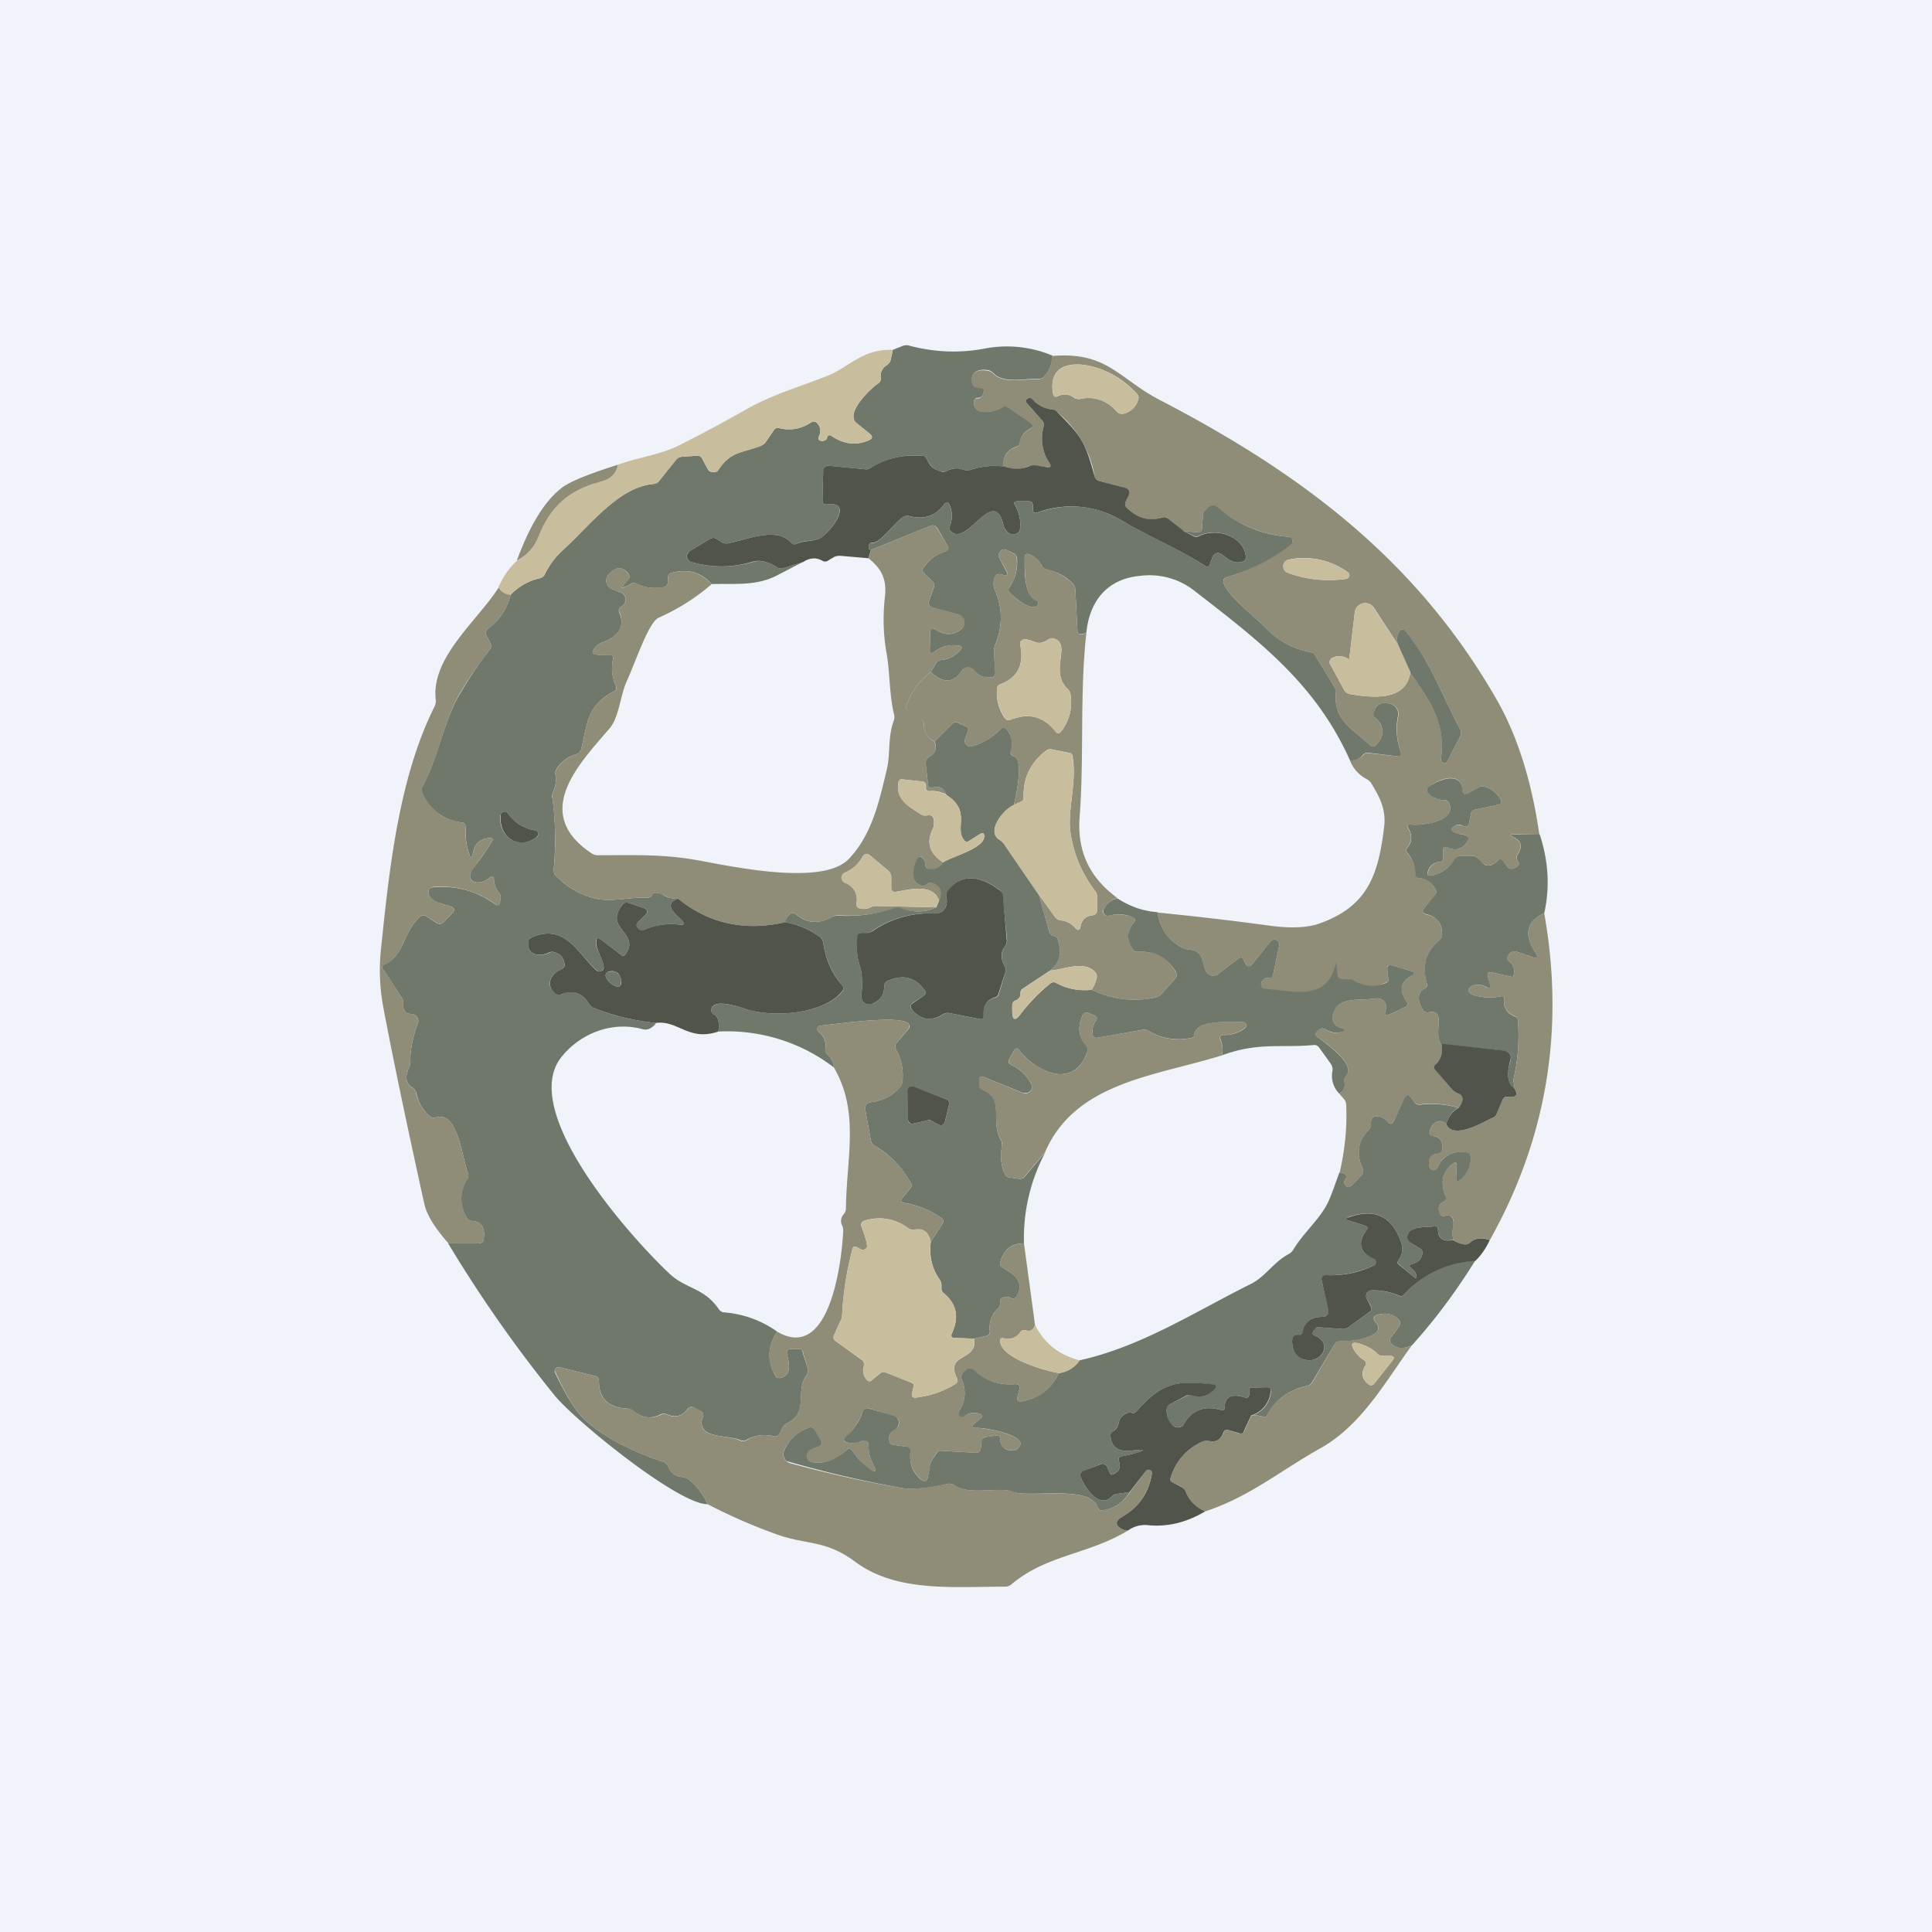
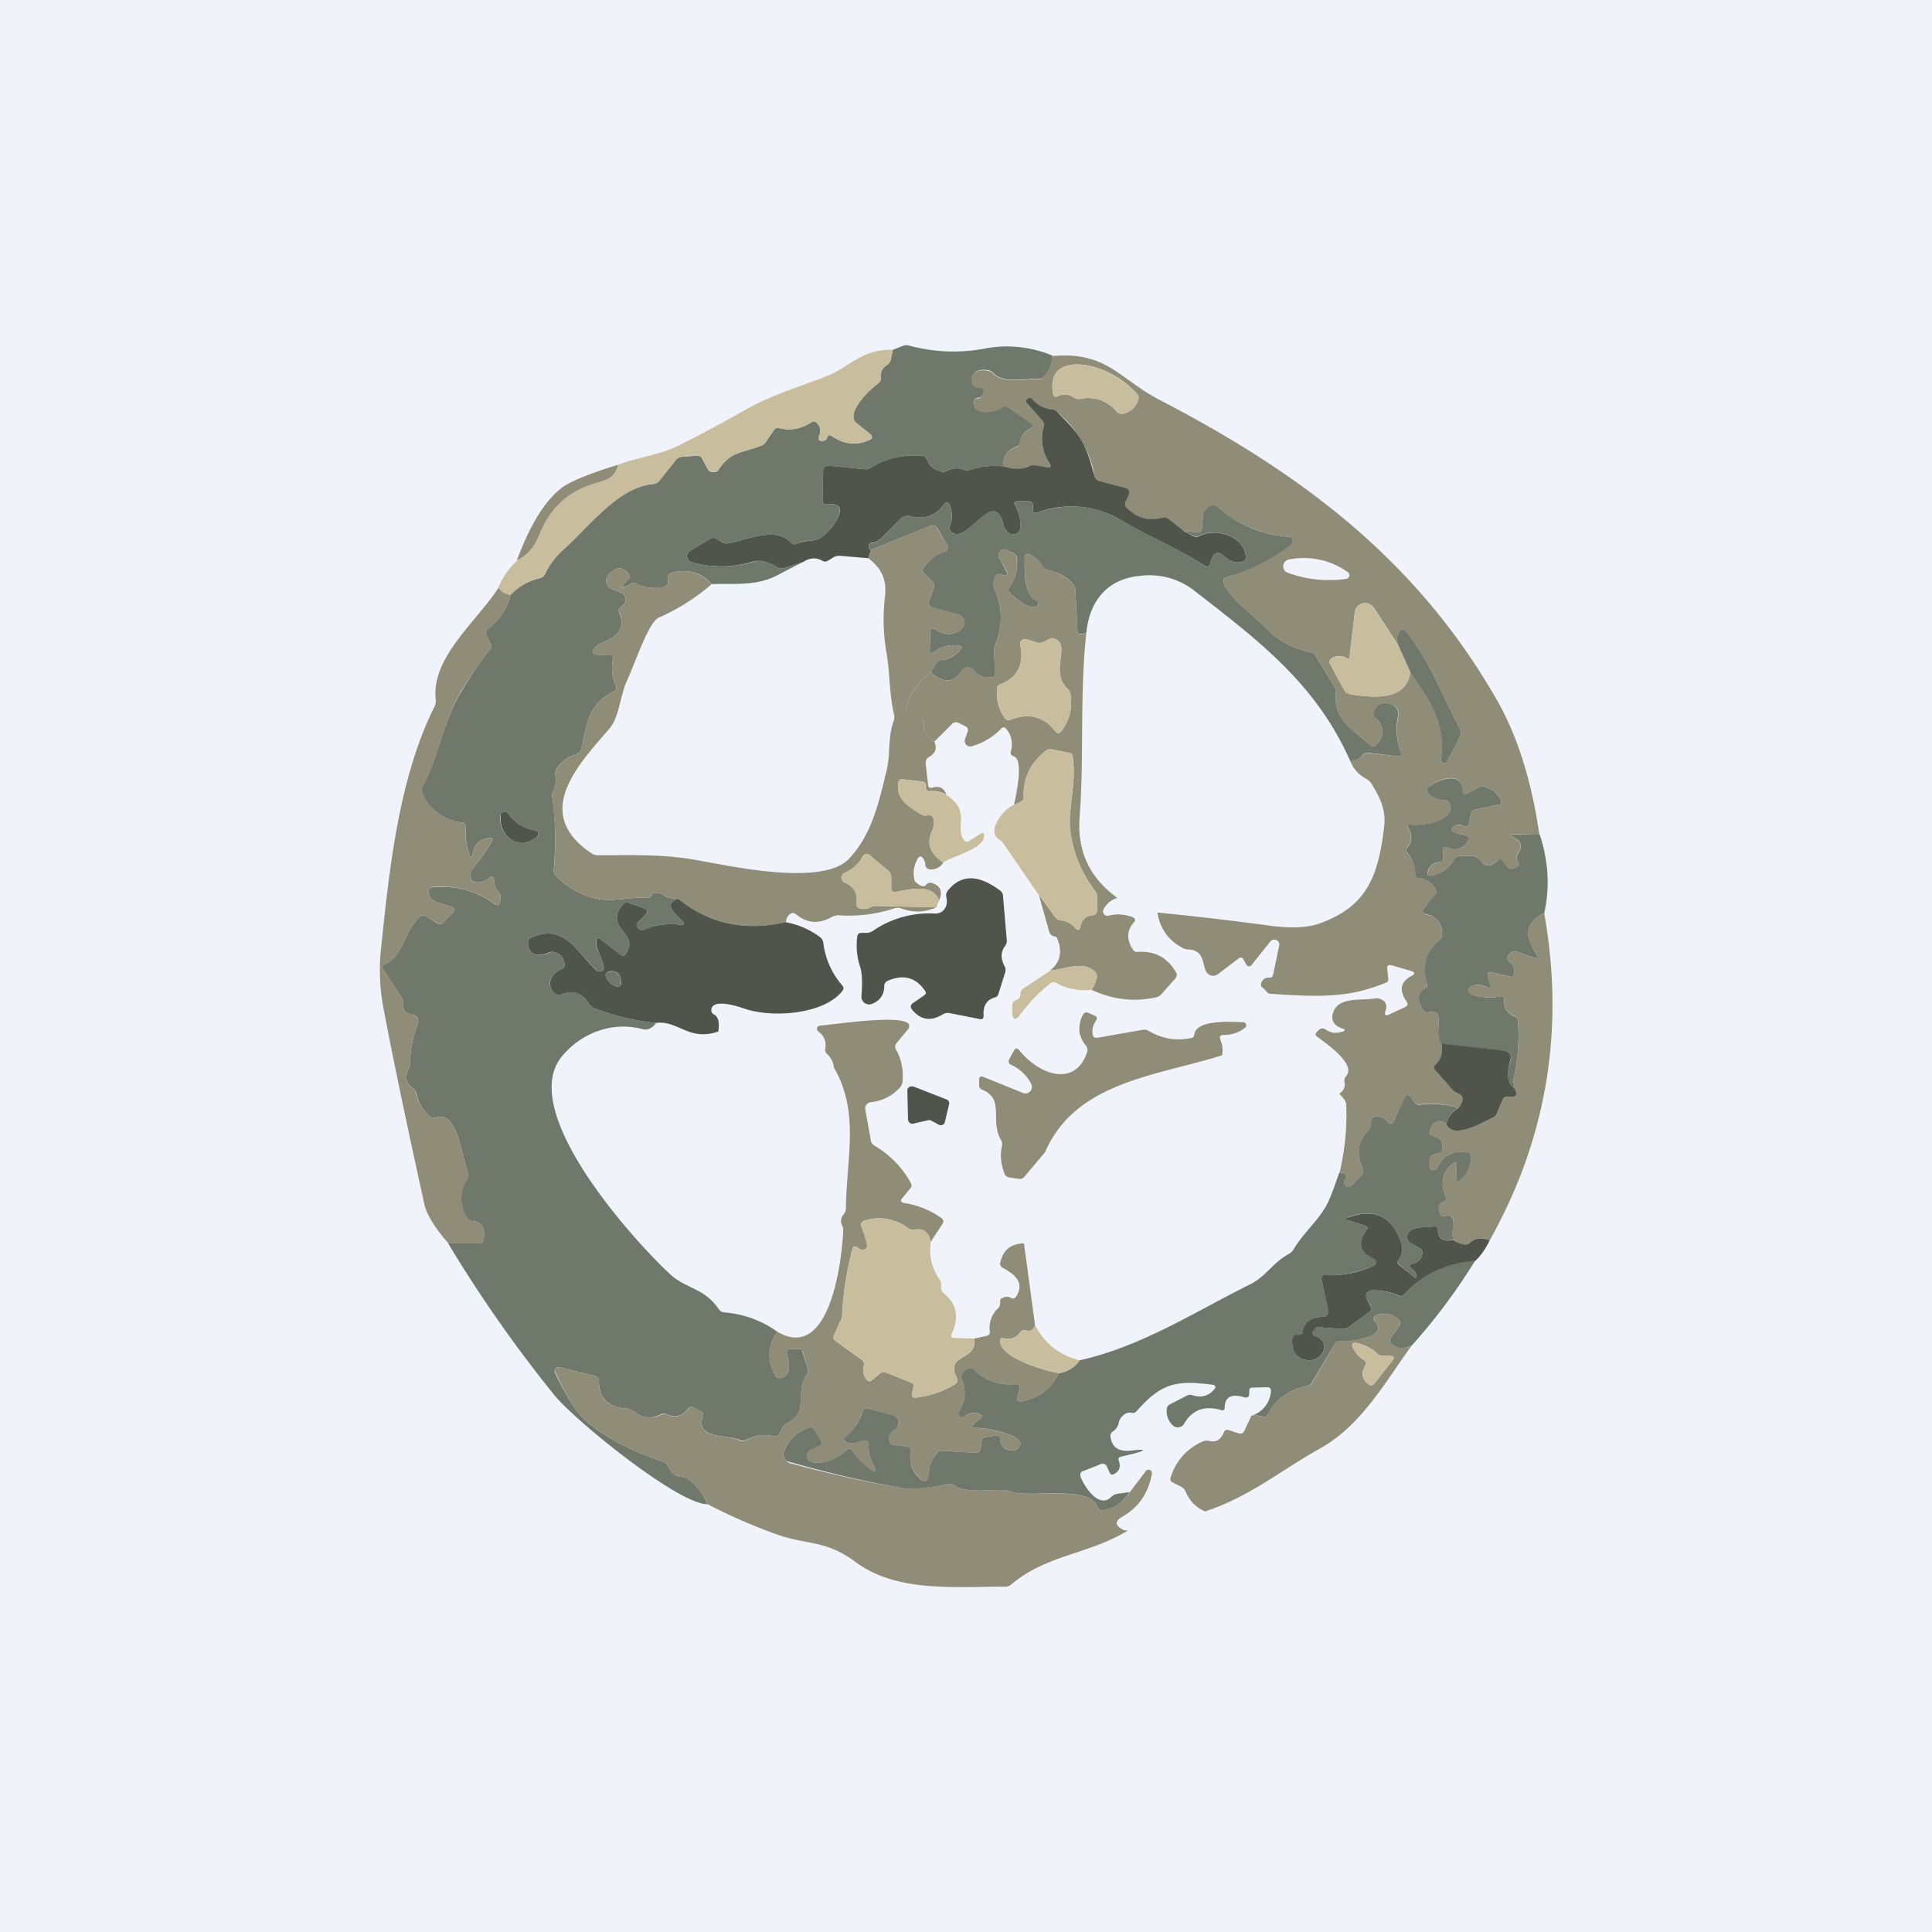
<svg xmlns="http://www.w3.org/2000/svg" width="56" height="56" viewBox="0 0 56 56">
  <path fill="#F0F3FA" d="M0 0h56v56H0z" />
  <path d="M30.5 10.3a.88.88 0 0 1-.24.62.2.2 0 0 1-.16.06c-.32-.02-1 .15-1.29-.15a.32.32 0 0 0-.16-.1c-.27-.05-.56.05-.46.38.02.06.05.1.11.1l.17.04c.05 0 .07.03.05.08-.03.14-.08.2-.16.2s-.12.03-.13.11c-.04.44.62.3.81.17a.15.15 0 0 1 .2 0l.62.43c.1.07.1.13 0 .19a.5.5 0 0 0-.3.4c0 .06-.04.1-.1.12-.27.09-.4.28-.37.57-.34-.04-.66 0-.97.1a.26.26 0 0 1-.18 0 .58.58 0 0 0-.5.03.21.21 0 0 1-.16.02.59.59 0 0 1-.41-.36.14.14 0 0 0-.13-.1 2.45 2.45 0 0 0-1.52.36.25.25 0 0 1-.16.03l-1.04-.1c-.1 0-.15.04-.16.15l-.02.85c0 .1.05.13.14.12.8-.1.05.87-.25 1-.2.08-.4.03-.63.14-.07.03-.12.02-.17-.03-.43-.48-1.29-.08-1.83.02a.23.23 0 0 1-.17-.03l-.16-.1a.17.17 0 0 0-.19 0l-.58.35a.18.18 0 0 0-.09.18.17.17 0 0 0 .13.14c.58.17 1.17.17 1.78 0 .2-.07.44-.01.7.15a.2.2 0 0 0 .18.03l.57-.18-.77.4c-.6.3-1.21.22-1.87.24-.3-.34-.7-.45-1.15-.33-.08.02-.12.07-.12.15v.12c0 .08-.04.13-.12.15-.28.05-.55.02-.79-.1a.15.15 0 0 0-.16 0c-.07.04-.14.08-.21.1-.07.04-.08.02-.03-.04l.15-.17c.06-.06.06-.12 0-.2-.17-.2-.36-.19-.57.06a.26.26 0 0 0 .1.4l.25.1c.07.02.11.07.14.13.04.12 0 .21-.12.29-.06.04-.08.09-.05.16.14.34.05.6-.29.78l-.17.08a.5.5 0 0 0-.24.16c-.12.14-.08.2.1.21h.32c.08 0 .11.05.1.12-.06.27-.03.53.08.78.03.07.01.13-.06.16-.79.42-.76.94-.94 1.66a.2.2 0 0 1-.14.16 1 1 0 0 0-.56.4.29.29 0 0 0-.05.21c.03.17 0 .33-.07.48a.32.32 0 0 0-.02.18c.1.69.1 1.38.04 2.08 0 .07.01.13.06.17.34.35.73.57 1.18.67.43.1.96-.05 1.46-.03.08 0 .13-.03.16-.1.03-.04.07-.05.15-.04.06 0 .12.03.18.07.11.07.25.1.42.1-.47.16-.05.47.1.62.1.1.08.15-.07.13a1.9 1.9 0 0 0-1 .15.13.13 0 0 1-.17-.02l-.04-.05c-.05-.04-.05-.1 0-.14l.22-.22c.1-.09.08-.15-.04-.2l-.44-.15c-.07-.02-.14 0-.18.06-.55.69.52.8.1 1.42-.04.06-.1.07-.15.02l-.56-.43c-.1-.08-.16-.05-.16.08 0 .23.32.65.2.79-.06.06-.12.07-.19 0-.54-.48-.9-1.36-1.87-.94a.16.16 0 0 0-.1.15c-.04.37.33.42.6.3a.23.23 0 0 1 .19-.01c.15.05.24.16.26.32.01.08-.02.13-.08.16-.32.13-.49.47-.18.7.05.05.1.05.17.03.34-.14.6-.05.8.27.03.06.09.1.15.13.58.23 1.18.37 1.8.43-.12.16-.25.22-.4.18-.89-.24-1.8.13-2.34.8-1.3 1.6 2.12 5.36 3.15 6.31.46.42.98.39 1.4 1 .04.06.1.1.17.1.57.05 1.08.24 1.53.56-.28.41-.3.84-.06 1.27.03.06.08.08.14.07.37-.06.25-.47.2-.7-.01-.1.02-.14.12-.14h.23c.05 0 .1.02.1.08l.15.48a.2.2 0 0 1-.03.19c-.35.49.09 1.08-.56 1.4a.3.3 0 0 0-.14.14l-.08.16c-.04.07-.1.1-.18.08a1.04 1.04 0 0 0-.79.11.2.2 0 0 1-.18 0c-.36-.16-1.3-.02-1.08-.67.03-.06.01-.12-.05-.16l-.18-.1c-.08-.05-.14-.04-.2.02-.16.22-.36.27-.6.17a.23.23 0 0 0-.2 0c-.27.14-.53.1-.78-.1a.27.27 0 0 0-.17-.07c-.56-.03-.83-.3-.83-.8 0-.08-.04-.13-.13-.15l-1.01-.25a.11.11 0 0 0-.12.04.11.11 0 0 0-.01.12c.16.34.34.67.54.98.48.75 1.78 1.34 2.59 1.6.07.03.12.07.15.14.08.19.22.29.4.3.07 0 .13.03.19.07.25.2.43.44.55.72-.85.01-3.86-2.44-4.44-3.16a38.65 38.65 0 0 1-3.08-4.4h.9c.07 0 .12-.04.13-.12.05-.33-.06-.51-.34-.53a.18.18 0 0 1-.15-.1 1.03 1.03 0 0 1 0-1.1.2.2 0 0 0 .03-.2c-.17-.44-.29-1.8-.92-1.6a.2.2 0 0 1-.2-.05c-.2-.18-.32-.4-.37-.65a.23.23 0 0 0-.1-.15c-.2-.13-.24-.31-.13-.55a.41.41 0 0 0 .05-.18c0-.4.08-.77.22-1.14a.2.2 0 0 0-.09-.25.2.2 0 0 0-.1-.03c-.16 0-.24-.1-.23-.27a.31.31 0 0 0-.05-.2l-.54-.84c-.04-.05-.03-.1.03-.12.61-.27.52-.9 1.04-1.39.06-.05.11-.05.17-.02l.31.2c.08.05.15.04.21-.02l.26-.27c.07-.08.06-.14-.04-.18-.2-.08-.66-.12-.66-.43 0-.08.04-.13.13-.13.66-.06 1.26.1 1.8.49.08.05.13.03.14-.06l.02-.1a.21.21 0 0 0-.05-.18.58.58 0 0 1-.14-.35c0-.12-.06-.14-.15-.06-.31.24-.74.1-.45-.3.2-.25.37-.5.54-.77.04-.07.02-.1-.06-.1-.28.02-.44.16-.49.43-.03.17-.07.17-.12 0-.08-.23-.1-.48-.09-.74 0-.08-.03-.13-.12-.14a1.41 1.41 0 0 1-1.14-.85.2.2 0 0 1 .01-.2c.48-.9.6-1.9 1.1-2.71.26-.44.54-.86.85-1.26.04-.05.04-.1.02-.16l-.12-.24c-.04-.08-.02-.14.04-.19.34-.26.56-.59.66-.99.23-.24.51-.4.84-.48a.2.2 0 0 0 .15-.11c.13-.27.3-.5.52-.7.77-.69 1.6-1.83 2.62-1.92.08-.01.14-.04.18-.1l.48-.6c.04-.05.1-.08.17-.09l.44-.03c.07 0 .12.02.15.08l.16.3c.03.06.07.09.14.09h.07a.1.1 0 0 0 .1-.06c.37-.55.68-.48 1.23-.7.06-.02.1-.05.14-.1l.24-.35c.04-.06.09-.08.15-.06.34.08.65.02.92-.16.07-.05.13-.04.19.02.1.11.11.24.05.37-.04.1 0 .14.09.14.08 0 .12-.03.14-.08.02-.1.07-.1.14-.06.35.24.71.28 1.08.12.1-.05.11-.11.03-.18l-.4-.32a.23.23 0 0 1-.08-.17c-.03-.3.48-.82.72-.98a.16.16 0 0 0 .07-.15.37.37 0 0 1 .18-.38c.06-.04.1-.1.11-.16l.06-.28.3-.12a.29.29 0 0 1 .18 0c.72.19 1.43.22 2.15.09a3.4 3.4 0 0 1 2 .2Zm-16 13.33c-.05.63.52 1.02 1.06.63a.1.1 0 0 0 .04-.11.1.1 0 0 0-.08-.08c-.34-.05-.6-.22-.8-.5a.12.12 0 0 0-.13-.04.11.11 0 0 0-.08.1Z" fill="#70786B" />
  <path d="m25.88 10.14-.06.28a.25.25 0 0 1-.11.16.37.37 0 0 0-.18.38c0 .06-.02.11-.07.15-.24.16-.75.68-.72.98 0 .07.04.13.09.17l.39.32c.08.07.08.13-.03.18-.37.16-.73.12-1.08-.12-.07-.05-.12-.03-.14.06-.02.05-.06.08-.14.08-.1 0-.13-.05-.09-.14a.33.33 0 0 0-.05-.37c-.06-.06-.12-.07-.19-.02-.27.18-.58.24-.91.16a.14.14 0 0 0-.16.06l-.24.34a.3.3 0 0 1-.14.12c-.55.21-.86.14-1.23.7a.1.1 0 0 1-.1.04h-.07a.15.15 0 0 1-.14-.08l-.16-.3a.15.15 0 0 0-.15-.08l-.44.03a.24.24 0 0 0-.17.1l-.48.6a.25.25 0 0 1-.17.09c-1.02.09-1.86 1.23-2.63 1.92-.21.2-.39.43-.52.7a.2.2 0 0 1-.15.11c-.33.08-.6.24-.84.48a.39.39 0 0 1-.35-.22c.13-.3.3-.55.53-.76.3-.16.51-.4.63-.71.34-.86.87-1.34 1.77-1.58.32-.08.5-.24.53-.5.64-.23 1.27-.29 1.85-.6a47.1 47.1 0 0 0 1.9-1.02c.76-.43 1.57-.65 2.38-.98.6-.26.98-.76 1.84-.73Z" fill="#C8BE9E" />
  <path d="m44.63 24.19-.71-.02c-.17 0-.17.04-.03.11.2.11.24.27.1.47a.19.19 0 0 0 .01.22c.06.08.01.15-.13.2-.07.03-.13.01-.18-.05l-.14-.17c-.05-.06-.09-.06-.13-.01-.2.2-.39.2-.55-.03a.22.22 0 0 0-.2-.1h-.35a.18.18 0 0 0-.16.1.98.98 0 0 1-.66.47c-.11.02-.15-.02-.1-.13a.38.38 0 0 1 .34-.27c.06 0 .09-.04.09-.1v-.24c0-.09.04-.11.12-.08.25.12.45.05.59-.18.04-.08.03-.13-.05-.17a.35.35 0 0 0-.12-.03.53.53 0 0 1-.2-.04c-.14-.07-.13-.14.03-.22a.17.17 0 0 1 .13 0l.11.03c.08.02.13 0 .14-.08l.06-.3a.12.12 0 0 1 .1-.1l.67-.14c.1-.02.13-.08.08-.17a.78.78 0 0 0-.46-.36.2.2 0 0 0-.15.01l-.34.18c-.1.05-.15.02-.16-.1-.03-.58-.75-.28-.97-.07-.06.06-.07.11 0 .17.12.13.28.2.46.2.06 0 .1.03.13.08.24.54-.76.67-1.1.63-.1 0-.13.03-.08.12.12.2.1.38-.03.54-.04.06-.04.11 0 .17.16.17.24.37.24.6 0 .07.03.1.1.12.22.02.39.14.49.35.02.05.02.1-.02.15l-.31.36c-.08.1-.06.16.06.2.3.06.44.25.45.57a.2.2 0 0 1-.08.17c-.39.32-.5.74-.36 1.26.01.07 0 .11-.06.14-.27.13-.18.44-.05.63.04.05.1.08.17.06.53-.1.1.62.36.91.06.25 0 .45-.17.6-.06.05-.06.1-.01.15l.5.57c.04.05.09.1.15.12.18.06.2.2.03.42a2.8 2.8 0 0 0-1.11-.1.18.18 0 0 1-.18-.07l-.09-.13c-.07-.1-.13-.09-.18.02l-.31.65c-.05.11-.12.12-.2.02a.4.4 0 0 0-.33-.14c-.06 0-.1.03-.12.08a.28.28 0 0 0-.02.15c0 .06-.01.11-.06.15-.31.32-.38.7-.18 1.13.04.08.02.14-.04.2l-.29.3c-.07.07-.13.06-.19-.04-.03-.05-.02-.1.02-.15.04-.06.03-.12-.03-.16a.16.16 0 0 0-.14-.03c.15-.64.22-1.3.19-1.97a.28.28 0 0 0-.07-.17l-.13-.15c.13-.08.18-.2.15-.34a.2.2 0 0 1 .05-.17c.3-.35-.6-.96-.84-1.14-.06-.04-.06-.09-.01-.14l.05-.05c.06-.06.13-.07.2-.02.15.1.3.12.46.07.13-.03.13-.07 0-.11-.22-.08-.32-.24-.23-.47.16-.45.83-.32 1.21-.39a.3.3 0 0 1 .2.04c.12.07.15.18.1.32-.04.13 0 .16.12.1l.45-.21c.07-.04.09-.09.04-.16-.22-.32-.18-.57.14-.74.12-.06.11-.11-.02-.15l-.55-.16c-.1-.02-.14.01-.13.1l.03.3c0 .05-.01.08-.06.1-.92.37-1.6.46-3.4.32-.02 0-.15-.15-.17-.16a.13.13 0 0 1-.04-.18c.05-.09.12-.13.21-.12.07 0 .1-.02.12-.08l.18-.86a.14.14 0 0 0-.08-.15.14.14 0 0 0-.17.03l-.56.7a.09.09 0 0 1-.08.03.1.1 0 0 1-.07-.06l-.07-.12c-.03-.08-.09-.1-.16-.04l-.58.44a.22.22 0 0 1-.18.05c-.38-.07-.07-.74-.7-.76a.38.38 0 0 1-.18-.06c-.4-.22-.63-.56-.7-1.01 1.11.11 2.22.24 3.32.39.57.07 1.03.05 1.37-.07 1.41-.5 1.71-1.41 1.88-2.8.06-.5-.12-.85-.37-1.26a.38.38 0 0 0-.14-.13 1 1 0 0 1-.48-.54c.15 0 .28-.04.38-.15.04-.05.09-.07.15-.06l.84.09c.1 0 .13-.03.1-.12a1.94 1.94 0 0 1-.07-1.04.3.3 0 0 0-.21-.35c-.25-.08-.42-.01-.49.2-.02.08 0 .14.04.2.27.27.27.53 0 .8a.1.1 0 0 1-.07.03.1.1 0 0 1-.08-.03c-.46-.45-1.08-.72-1-1.53 0-.06 0-.12-.04-.17l-.55-.9a.18.18 0 0 0-.13-.1c-.51-.1-.95-.33-1.3-.7-.29-.3-1.17-.97-1.24-1.34 0-.07.02-.12.09-.14a5.35 5.35 0 0 0 1.91-1.01.12.12 0 0 0-.04-.13.12.12 0 0 0-.07-.03 3.57 3.57 0 0 1-2.08-.87c-.06-.06-.13-.06-.2 0l-.12.08a.19.19 0 0 0-.08.14l-.03.4c0 .1-.05.13-.14.12l-.4-.04-.43-.35a.18.18 0 0 0-.17-.04.95.95 0 0 1-1.04-.28.15.15 0 0 1-.03-.18l.08-.2c.04-.1 0-.17-.1-.2l-.76-.2a.16.16 0 0 1-.12-.12 3.07 3.07 0 0 0-1.08-1.87.28.28 0 0 0-.16-.08.87.87 0 0 1-.6-.32c-.01-.03-.03-.03-.06-.02l-.05.03c-.05.03-.06.08-.02.12l.44.5c.05.06.07.12.05.19-.1.37-.04.72.17 1.05.06.1.03.14-.08.12L30 13.5c-.06 0-.13 0-.19.02-.23.1-.47.1-.73.01-.02-.3.1-.48.37-.57.06-.01.1-.06.1-.12a.5.5 0 0 1 .3-.4c.1-.06.1-.12 0-.19l-.63-.43a.15.15 0 0 0-.19 0c-.2.13-.85.27-.8-.17 0-.08.04-.11.12-.1.08 0 .13-.07.16-.21.02-.05 0-.07-.05-.08l-.17-.03a.14.14 0 0 1-.11-.11c-.1-.33.19-.43.46-.37.06.01.12.04.16.09.3.3.97.13 1.3.15a.2.2 0 0 0 .15-.06.88.88 0 0 0 .24-.61c1.6-.14 1.93.65 3.12 1.27 4.18 2.17 7.49 4.69 9.79 8.72.6 1.06 1 2.36 1.22 3.89ZM31.96 10.72c-.59-.24-1.6-.33-1.44.68.02.1.07.12.15.08a.44.44 0 0 1 .45.04c.06.04.12.06.2.04.41-.08.77.05 1.05.37a.2.2 0 0 0 .2.06.57.57 0 0 0 .42-.4.16.16 0 0 0-.03-.17 2.72 2.72 0 0 0-1-.7Zm5.36 5.88c.54.2 1.1.26 1.7.18a.11.11 0 0 0 .09-.08.11.11 0 0 0-.05-.12 2.18 2.18 0 0 0-1.71-.36.2.2 0 0 0-.03.38Zm3.56 2.88c.65.95 1.02 1.52.89 2.5-.01.06 0 .1.05.13s.1.02.13-.04l.38-.74a.18.18 0 0 0 0-.18c-.52-.95-.83-1.93-1.6-2.86-.05-.06-.1-.06-.14 0-.1.1-.12.23-.07.39l-.7-1.07a.3.3 0 0 0-.32-.12.3.3 0 0 0-.23.25l-.16 1.35c0 .02-.01.02-.03.01a.47.47 0 0 0-.45-.04.14.14 0 0 0-.09.15c0 .02 0 .03.02.05l.4.74c.04.07.1.1.17.12.62.1 1.63.23 1.75-.64Z" fill="#8F8C78" />
  <path d="M31.96 10.72c.38.16.71.4 1 .7.04.05.05.1.03.17-.07.21-.2.34-.41.4a.2.2 0 0 1-.21-.06 1.06 1.06 0 0 0-1.06-.37.24.24 0 0 1-.19-.04.44.44 0 0 0-.45-.04c-.08.04-.13.01-.15-.08-.16-1 .85-.92 1.44-.68Z" fill="#C8BE9E" />
  <path d="m34.3 15.39.29.15c.05.03.11.03.17 0 .47-.25 1.28-.02 1.35.58.01.08-.02.14-.1.16-.39.13-.57-.33-.76-.24a.2.2 0 0 0-.11.12l-.06.17c-.03.1-.09.12-.17.06-.78-.5-1.55-.8-2.43-1.32a2.82 2.82 0 0 0-2.42-.21c-.08.02-.12 0-.12-.09v-.11c0-.09-.04-.13-.12-.13h-.32c-.1 0-.13.04-.07.13.11.2.16.4.14.65-.01.09-.05.14-.13.17-.13.04-.23-.02-.32-.17a.72.72 0 0 1-.05-.15c-.29-1.04-1.04.68-1.5.25a.14.14 0 0 1-.04-.16c.08-.2.08-.4 0-.6-.04-.11-.1-.12-.17-.02-.25.33-.58.44-1 .33a.24.24 0 0 0-.2.04c-.24.16-.65.75-.87.73-.07 0-.1.03-.11.1 0 .08.02.12.07.1l-.08.25-.82-.07c-.07 0-.14.01-.2.05l-.15.09a.15.15 0 0 1-.17 0c-.18-.1-.37-.08-.55.04l-.58.18a.2.2 0 0 1-.18-.03c-.26-.16-.5-.22-.7-.16-.6.18-1.2.18-1.78.01a.17.17 0 0 1-.11-.24.18.18 0 0 1 .07-.08l.58-.35a.17.17 0 0 1 .19 0l.16.1c.05.03.1.04.17.03.54-.1 1.4-.5 1.83-.02.05.05.1.06.17.03.23-.1.43-.06.63-.14.3-.13 1.06-1.1.25-1-.1.01-.14-.03-.14-.12l.02-.85c0-.1.06-.15.17-.15l1.03.1c.06.01.11 0 .16-.03.46-.29.96-.4 1.52-.36.06 0 .1.04.13.1.07.19.2.3.41.36.06.02.11.01.16-.02.16-.08.33-.1.5-.03.06.02.12.02.18 0 .31-.1.63-.14.97-.1.26.09.5.09.73 0a.36.36 0 0 1 .2-.03l.32.05c.11.02.14-.02.08-.12a1.26 1.26 0 0 1-.17-1.05.19.19 0 0 0-.05-.19l-.44-.5c-.04-.04-.03-.09.02-.12l.05-.03c.03-.01.05 0 .07.02.15.18.35.29.59.32.06 0 .12.03.16.08.71.7.82.9 1.08 1.87.02.06.06.1.12.12l.77.2c.1.03.13.1.1.2l-.09.2a.15.15 0 0 0 .03.18c.3.3.64.4 1.04.28.06-.02.12 0 .17.04l.44.35Z" fill="#50544A" />
  <path d="M17.91 13.47c-.04.26-.21.42-.53.5-.9.24-1.43.72-1.77 1.58-.12.31-.33.55-.63.7.37-1.01.8-1.72 1.29-2.1.2-.17.75-.4 1.64-.68Z" fill="#8F8C78" />
  <path d="m34.3 15.39.4.04c.09.01.14-.03.14-.12l.03-.4c0-.06.03-.1.08-.14l.11-.09c.08-.05.15-.05.21 0 .6.53 1.3.82 2.08.88a.12.12 0 0 1 .11.16c0 .02-.02.04-.04.06-.56.44-1.19.76-1.87.95-.07.02-.1.07-.09.14.07.37.95 1.04 1.23 1.33.36.38.8.61 1.31.71.06.01.1.04.13.1l.55.9c.03.05.05.1.04.17-.08.81.54 1.08 1 1.53a.1.1 0 0 0 .08.03.1.1 0 0 0 .07-.03c.27-.27.27-.54 0-.8a.17.17 0 0 1-.04-.2c.07-.21.24-.28.49-.2a.3.3 0 0 1 .2.35c-.07.35-.04.7.08 1.04.03.09 0 .13-.1.12l-.84-.1a.17.17 0 0 0-.16.07.43.43 0 0 1-.37.15c-1-2.24-2.67-3.49-4.54-4.94a2.1 2.1 0 0 0-1.53-.41c-.96.08-1.48.73-1.57 1.64a.29.29 0 0 1-.16.05c-.07 0-.1-.03-.1-.1l-.06-1.18a.3.3 0 0 0-.1-.21c-.2-.2-.45-.32-.72-.38a.2.2 0 0 1-.15-.11.75.75 0 0 0-.34-.32c-.11-.05-.16-.02-.16.1 0 .34-.03 1.08.35 1.23.05.02.06.06.04.11-.13.26-.7-.2-.83-.35-.04-.05-.04-.1 0-.15.17-.24.24-.52.22-.83a.17.17 0 0 0-.1-.15l-.21-.1c-.08-.03-.14-.02-.18.05l-.03.05a.1.1 0 0 0 0 .12l.2.38c.08.13.05.17-.1.12-.16-.06-.25.02-.26.23 0 .07 0 .13.03.19.23.53.24 1.06.02 1.6a.48.48 0 0 0-.04.21l.04.61c0 .08-.04.13-.12.13a.52.52 0 0 1-.5-.2.22.22 0 0 0-.27-.06.21.21 0 0 0-.08.07c-.23.36-.54.38-.9.04l.15-.25a.2.2 0 0 1 .16-.1c.2-.02.37-.1.52-.26.1-.1.08-.15-.05-.16a.9.9 0 0 0-.67.18c-.1.07-.15.05-.14-.07l.01-.47c0-.14.06-.17.17-.1.25.17.49.17.72 0a.25.25 0 0 0-.08-.44l-.74-.2c-.1-.03-.13-.1-.1-.19l.14-.4a.14.14 0 0 0-.04-.16l-.25-.25c-.05-.04-.05-.09-.02-.14.15-.23.35-.39.62-.48.1-.03.13-.1.07-.2l-.28-.48c-.05-.08-.12-.1-.2-.07l-1.72.7c-.05 0-.07-.03-.07-.1 0-.08.04-.11.11-.1.22.01.63-.58.87-.74a.24.24 0 0 1 .2-.04c.42.11.75 0 1-.33.07-.1.13-.1.17.03.08.19.08.39 0 .6a.14.14 0 0 0 .04.15c.46.43 1.21-1.3 1.5-.25l.05.15c.08.15.19.2.32.17a.18.18 0 0 0 .13-.17c.02-.24-.03-.46-.14-.65-.06-.09-.03-.13.07-.13h.32c.08 0 .12.04.12.13v.11c0 .09.04.11.12.09.87-.3 1.68-.22 2.42.21.88.51 1.65.81 2.43 1.32.08.06.14.04.17-.06l.06-.17a.2.2 0 0 1 .1-.12c.2-.1.38.37.77.24.08-.02.11-.08.1-.16-.07-.6-.88-.83-1.35-.59a.18.18 0 0 1-.17 0l-.29-.14Z" fill="#70786B" />
  <path d="M26.98 19.48c-.33.25-.56.56-.7.95-.03.1 0 .16.08.21l.36.2c.04.04.06.08.06.13-.01.25.1.42.3.52.09.2.03.35-.15.45-.07.04-.1.1-.1.18l.07.62c0 .08.05.11.13.09.2-.06.33.01.4.2a.88.88 0 0 0-.49-.1c-.07 0-.1-.02-.1-.1v-.05c0-.08-.04-.12-.12-.13l-.55-.06c-.08-.01-.12.02-.13.1-.08.48.3.69.65.91.06.04.12.05.18.03.14-.02.2.04.2.2 0 .07 0 .13-.03.19-.2.4-.1.72.3.98a.4.4 0 0 1-.38.2c-.08-.01-.13-.05-.14-.14a.33.33 0 0 0-.08-.2c-.05-.05-.1-.05-.14.03a.8.8 0 0 0-.1.58c0 .06.04.1.09.14.12.09.2.1.25.04a.16.16 0 0 1 .19-.05c.23.08.3.24.19.5-.18-.5-.85-.32-1.25-.25-.1.01-.14-.03-.14-.12v-.3a.24.24 0 0 0-.09-.2l-.53-.44c-.07-.06-.14-.05-.2.03-.12.22-.3.38-.52.48a.16.16 0 0 0 0 .28c.26.12.38.32.34.6-.01.09.02.14.1.15.1.03.2.02.3-.03a.35.35 0 0 1 .17-.04l1.74.04c-.34.15-.67.16-1.02.03a.28.28 0 0 0-.2 0 4.2 4.2 0 0 1-1.6.2.43.43 0 0 0-.23.06c-.37.2-.7.17-1.02-.09-.06-.05-.13-.05-.19.01a.32.32 0 0 0-.1.22c-1.2.27-2.24.04-3.12-.68a.8.8 0 0 1-.42-.1.45.45 0 0 0-.18-.07c-.08-.01-.12 0-.15.04a.16.16 0 0 1-.16.1c-.5-.02-1.03.13-1.46.03-.45-.1-.84-.32-1.18-.67a.2.2 0 0 1-.06-.17c.07-.7.05-1.39-.04-2.08 0-.06 0-.12.02-.18.07-.15.1-.31.07-.48a.29.29 0 0 1 .05-.2 1 1 0 0 1 .56-.41.2.2 0 0 0 .14-.16c.18-.72.15-1.24.94-1.66.07-.03.1-.09.06-.16-.11-.25-.14-.5-.08-.78.01-.07-.02-.11-.1-.11l-.32-.01c-.18 0-.22-.07-.1-.21a.5.5 0 0 1 .24-.16l.17-.08c.33-.18.43-.44.3-.78-.04-.07-.02-.12.04-.16.13-.08.16-.17.12-.3a.22.22 0 0 0-.14-.12l-.25-.1a.26.26 0 0 1-.1-.4c.2-.25.4-.27.57-.05.06.07.06.13 0 .2l-.15.16c-.05.06-.04.08.03.05l.2-.1c.06-.04.11-.05.17-.02.24.13.5.16.8.1.07 0 .11-.06.11-.14v-.12c0-.08.04-.13.12-.15.46-.12.84 0 1.15.33-.46.4-.97.72-1.53.97-.3.12-.68 1.3-.94 1.86-.17.37-.22 1.03-.48 1.34-.87 1.02-2.3 2.45-.54 3.63.06.04.12.06.19.06.98 0 1.85-.04 2.86.14.97.17 3.64.77 4.41-.03.67-.7.88-1.65 1.11-2.62.1-.43.02-.92.2-1.4a.32.32 0 0 0 0-.19c-.14-.6-.11-1.21-.22-1.8-.09-.53-.1-1.06-.04-1.59.06-.51-.1-.82-.48-1.12l.08-.24 1.71-.7c.1-.03.16-.01.2.07l.3.49c.05.1.02.16-.08.2a1.1 1.1 0 0 0-.62.47c-.03.05-.03.1.02.14l.25.25c.05.04.06.1.04.15l-.14.41c-.03.1 0 .16.1.18l.74.2a.25.25 0 0 1 .08.45c-.23.17-.47.17-.72 0-.1-.07-.17-.04-.17.1l-.01.47c0 .12.04.14.14.07a.9.9 0 0 1 .67-.18c.13.01.15.07.05.16a.83.83 0 0 1-.52.26.2.2 0 0 0-.16.1l-.15.25Z" fill="#8F8C78" />
  <path d="M31.49 18.33c-.2 1.8-.06 3.6-.2 5.4-.06.96.3 1.72 1.1 2.3-.16.04-.3.14-.4.32a.13.13 0 0 0 .15.19c.24-.06.47-.04.7.05.07.04.08.09.02.15-.2.23-.21.5-.02.79.04.05.08.07.14.06.49-.03.85.16 1.1.58.04.06.04.13-.02.2l-.39.44a.3.3 0 0 1-.17.1c-.64.14-1.26.06-1.86-.22.07-.1.12-.22.15-.35a.18.18 0 0 0-.05-.17c-.33-.35-.96-.05-1.3-.04.3-.24.36-.55.2-.94-.02-.03-.04-.05-.08-.05-.02 0-.04 0-.06-.02a.21.21 0 0 1-.09-.12l-.3-1.07.47.65c.05.06.1.09.17.1.16.01.3.09.41.21.08.1.14.08.16-.04.04-.2.16-.3.35-.32.08-.01.13-.06.13-.15v-.4a.26.26 0 0 0-.06-.16 3.62 3.62 0 0 1-.71-1.68c-.1-.65.19-1.43.06-2.22a.11.11 0 0 0-.1-.1l-.51-.1a.18.18 0 0 0-.15.03c-.46.35-.68.8-.66 1.37 0 .06-.03.1-.08.12l-.2.09c.07-.3.29-1.33-.01-1.41-.07-.02-.1-.07-.08-.14a.7.7 0 0 0-.13-.65c-.05-.06-.1-.07-.16 0-.24.24-.52.41-.84.5a.16.16 0 0 1-.2-.2l.08-.23c.02-.07 0-.12-.07-.15l-.2-.1a.16.16 0 0 0-.19.04l-.5.5c-.22-.1-.32-.27-.31-.52 0-.05-.02-.1-.06-.12l-.36-.2c-.09-.06-.11-.13-.08-.22.14-.39.37-.7.7-.95.36.34.66.32.9-.04a.21.21 0 0 1 .28-.08l.08.07c.11.15.28.22.5.2.07 0 .11-.05.1-.13l-.03-.6c0-.08 0-.15.04-.21.22-.55.21-1.08-.02-1.61a.41.41 0 0 1-.03-.19c0-.21.1-.29.27-.23.14.05.17 0 .1-.12l-.21-.38a.1.1 0 0 1 0-.12l.03-.05c.04-.07.1-.08.18-.05l.2.1c.07.03.1.08.1.15.03.31-.04.59-.21.83-.04.05-.04.1 0 .15.12.15.7.6.83.35.02-.05 0-.09-.05-.1-.37-.16-.33-.9-.34-1.24 0-.12.05-.15.16-.1.15.07.26.17.34.32.04.06.08.1.15.1.27.07.51.2.72.39.06.06.1.13.1.21l.06 1.19c0 .06.03.09.1.1.05 0 .1-.02.16-.06Zm-1.1.2c-.32.22-.37.03-.67 0a.14.14 0 0 0-.15.1v.06c.12.57-.07.95-.57 1.14a.14.14 0 0 0-.1.13c-.03.31.05.6.22.85.05.06.1.08.18.05.52-.2.95-.1 1.29.34.05.07.11.07.17 0 .24-.32.33-.68.27-1.07a.27.27 0 0 0-.08-.16c-.55-.52.12-1.28-.39-1.46a.18.18 0 0 0-.16.02Z" fill="#8F8C78" />
-   <path d="M37.32 16.6a.2.2 0 0 1-.13-.2.2.2 0 0 1 .16-.18c.63-.11 1.2 0 1.71.36a.11.11 0 0 1 .05.12.11.11 0 0 1-.1.08 3.5 3.5 0 0 1-1.7-.18Z" fill="#C8BE9E" />
  <path d="M14.45 17.02c.07.14.2.21.35.22-.1.4-.32.73-.66 1-.06.04-.08.1-.04.18l.12.24c.02.05.02.1-.02.16-.3.4-.6.82-.86 1.26-.48.8-.61 1.82-1.09 2.72a.2.2 0 0 0 0 .19c.22.49.6.77 1.13.85.09.01.13.06.12.14-.02.26.01.5.09.75.05.16.09.16.12 0 .05-.28.21-.42.49-.44.08 0 .1.03.06.1-.17.27-.35.52-.54.78-.29.4.14.53.45.29.1-.08.14-.06.15.06.01.14.06.25.14.35.05.06.06.12.05.18l-.02.1c-.01.1-.06.11-.13.06a2.67 2.67 0 0 0-1.81-.5c-.09.01-.13.06-.13.14 0 .3.45.35.66.43.1.04.11.1.04.18l-.26.27c-.06.06-.13.07-.2.02l-.32-.2c-.06-.03-.12-.03-.17.02-.52.49-.43 1.12-1.04 1.4-.06.02-.07.06-.03.1l.54.85c.04.06.06.13.05.2-.01.18.07.27.24.27a.2.2 0 0 1 .16.1.2.2 0 0 1 .02.18c-.14.37-.22.75-.22 1.14 0 .06-.02.13-.05.18-.11.24-.07.42.12.55.06.03.1.09.1.15.06.26.18.47.38.65a.2.2 0 0 0 .2.05c.63-.2.75 1.16.92 1.6a.2.2 0 0 1-.02.2c-.22.36-.22.73 0 1.1.03.06.08.09.14.1.28.02.39.2.34.53-.01.08-.06.12-.14.12H13c-.4-.45-.63-.83-.7-1.14-.54-2.45-.94-4.37-1.2-5.76a5.85 5.85 0 0 1-.06-1.6c.24-2.3.51-4.98 1.56-7.07a.35.35 0 0 0 .03-.19c-.14-1.23 1.2-2.27 1.83-3.26Z" fill="#8F8C78" />
  <path d="m40.52 18.68.36.8c-.12.87-1.13.74-1.75.64a.22.22 0 0 1-.17-.12l-.4-.74a.14.14 0 0 1-.01-.11.14.14 0 0 1 .08-.09c.16-.06.31-.05.45.04.02.01.03 0 .03-.01l.16-1.35a.3.3 0 0 1 .4-.24c.06.02.11.06.14.11l.71 1.07Z" fill="#C8BE9E" />
  <path d="m40.88 19.48-.36-.8c-.05-.16-.03-.3.07-.4.04-.05.1-.05.14 0 .77.94 1.08 1.92 1.6 2.87.03.06.03.12 0 .18l-.38.74c-.03.06-.08.07-.13.04-.04-.02-.06-.07-.05-.12.12-1-.24-1.56-.89-2.5Z" fill="#70786B" />
  <path d="M29.72 18.53c.3.03.35.22.68 0 .05-.04.1-.04.16-.02.5.18-.16.94.39 1.46.04.04.07.1.08.16.06.39-.03.75-.27 1.07-.06.07-.12.07-.17 0-.34-.43-.77-.55-1.29-.34-.07.03-.13.01-.17-.05a1.3 1.3 0 0 1-.23-.85c0-.07.04-.11.1-.13.5-.2.7-.57.57-1.14a.14.14 0 0 1 .09-.16h.06Z" fill="#C8BE9E" />
-   <path d="M29.4 23.33c-.31.12-.83.77-.43 1.01.05.03.1.08.14.13l1 1.46.3 1.07c.02.05.04.09.09.12l.06.02c.04 0 .06.02.08.05.16.4.1.7-.2.94l-.8.53a.14.14 0 0 0-.06.14c0 .09-.04.15-.14.2-.07.02-.1.07-.1.14v.15c0 .3.09.32.26.08.25-.32.53-.61.84-.86.05-.04.11-.05.17-.02.31.17.66.24 1.03.2.6.28 1.22.36 1.86.22a.3.3 0 0 0 .17-.1l.4-.45c.05-.06.05-.13.01-.2-.25-.4-.61-.6-1.1-.57a.15.15 0 0 1-.14-.06c-.2-.3-.18-.56.03-.8.05-.05.04-.1-.04-.14-.22-.1-.45-.11-.68-.05a.13.13 0 0 1-.17-.12l.01-.07c.1-.18.24-.28.4-.31.35.23.74.37 1.16.4.07.46.3.8.7 1.02.06.04.12.05.18.06.63.02.32.69.7.76.07 0 .13 0 .18-.05l.58-.44c.07-.06.13-.04.16.04l.07.13a.1.1 0 0 0 .12.04l.03-.02.56-.7a.14.14 0 0 1 .17-.03.14.14 0 0 1 .08.15l-.18.86c-.01.06-.05.09-.12.08-.09-.01-.16.03-.21.12a.14.14 0 0 0 0 .13.13.13 0 0 0 .1.07c.85.07 1.82.38 2.06-.77l.04.38c.01.07.05.11.13.11l.29.01c.3.2.63.24.99.1.05-.03.07-.06.06-.11l-.03-.3c0-.09.04-.12.13-.1l.55.16c.13.04.14.09.02.15-.32.17-.36.42-.14.74.05.07.03.12-.04.16l-.45.21c-.12.06-.16.03-.12-.1.05-.14.02-.25-.1-.32a.3.3 0 0 0-.2-.04c-.38.07-1.05-.06-1.2.39-.1.23 0 .4.23.47.12.04.12.08 0 .11a.54.54 0 0 1-.46-.07c-.08-.05-.15-.04-.21.02l-.05.05c-.05.05-.05.1.01.14.23.18 1.14.8.84 1.14a.2.2 0 0 0-.05.17c.03.15-.02.26-.15.34a.73.73 0 0 1-.2-.65.28.28 0 0 0-.05-.22l-.33-.46a.17.17 0 0 0-.16-.08c-.92.09-1.62-.09-2.66.3a.78.78 0 0 0-.04-.46c-.04-.08 0-.13.09-.13a1 1 0 0 0 .62-.2.1.1 0 0 0 .03-.1.09.09 0 0 0-.08-.07c-.32 0-1.36-.09-1.42.35 0 .07-.05.1-.11.11-.44.08-.84.01-1.22-.21a.25.25 0 0 0-.17-.03l-1.3.23c-.1.01-.14-.02-.15-.1a.54.54 0 0 1 .1-.4c.04-.07.03-.11-.04-.14l-.18-.08c-.08-.03-.13 0-.17.07-.15.32-.12.62.1.87a.2.2 0 0 1 .03.2c-.37 1.05-1.41.63-1.96-.05-.06-.08-.12-.08-.17.02l-.12.22c-.05.08-.03.14.06.18.25.12.44.3.57.55a.18.18 0 0 1-.13.26h-.1l-1.14-.46c-.09-.04-.13-.01-.13.08v.14c0 .07.03.12.1.15.65.27.2.9.52 1.45.03.06.04.12.03.2-.05.26-.03.53.08.78.03.07.07.1.14.11l.28.04c.07 0 .12-.01.16-.06l.6-.71a5.3 5.3 0 0 0-.62 2.64c-.37 0-.6.19-.68.54-.02.08 0 .13.07.17.33.18.64.41.4.82-.05.07-.1.09-.17.05-.07-.04-.15-.04-.24 0a.1.1 0 0 0-.07.09v.05c0 .07-.02.13-.07.17a.77.77 0 0 0-.23.66c0 .07-.02.1-.09.13l-.36.08-.57-.02c-.09 0-.11-.05-.08-.13.22-.47.14-.86-.24-1.17a.17.17 0 0 1-.06-.14v-.09a.3.3 0 0 0-.06-.17c-.22-.32-.3-.68-.25-1.09l.34-.52c.04-.06.03-.11-.03-.16a2.5 2.5 0 0 0-1.07-.44c-.11-.02-.13-.07-.06-.15l.22-.27c.05-.05.05-.1.02-.16-.26-.46-.6-.82-1.05-1.08a.23.23 0 0 1-.11-.17l-.16-.88a.18.18 0 0 1 .03-.14.18.18 0 0 1 .12-.07c.34-.04.63-.18.85-.43a.31.31 0 0 0 .08-.19c.03-.32-.03-.63-.19-.91a.16.16 0 0 1 .02-.19l.34-.4a.11.11 0 0 0 .02-.13c-.14-.32-2.19 0-2.59.03a.1.1 0 0 0-.04.17c.16.12.23.28.2.49 0 .07.01.12.06.17.11.1.18.23.19.38a5.08 5.08 0 0 0-3.35-1.04c.04-.27 0-.43-.13-.5-.06-.03-.08-.08-.07-.14.06-.33.8-.08 1-.01.82.26 2.27.14 2.8-.52.04-.06.04-.11-.01-.17-.3-.36-.49-.78-.55-1.25 0-.05-.03-.1-.07-.13a2.3 2.3 0 0 0-1.02-.45c0-.08.05-.16.11-.22s.13-.06.2 0c.3.25.64.28 1.01.08a.43.43 0 0 1 .23-.05 4.2 4.2 0 0 0 1.6-.22.28.28 0 0 1 .2 0c.35.14.69.13 1.02-.02l.08-.2c.1-.26.04-.42-.2-.5a.16.16 0 0 0-.18.05c-.05.06-.13.05-.25-.04a.23.23 0 0 1-.1-.14.8.8 0 0 1 .1-.58c.05-.08.1-.08.15-.02.05.05.08.11.08.2.01.08.06.12.14.12a.4.4 0 0 0 .38-.2c.24-.16 1.15-.38 1.19-.73 0-.12-.04-.14-.13-.08l-.32.2c-.05.03-.09.02-.13-.02-.3-.37.22-.84-.52-1.32-.07-.2-.2-.27-.4-.21-.08.02-.12 0-.13-.09l-.07-.62c0-.08.03-.14.1-.18.18-.1.24-.25.16-.45l.5-.5a.16.16 0 0 1 .2-.03l.19.09c.07.03.1.08.07.15l-.08.23a.16.16 0 0 0 .2.2c.32-.09.6-.26.84-.5.06-.07.11-.06.16 0 .16.2.2.42.13.65-.02.07 0 .12.08.14.3.08.08 1.1.01 1.4Zm-4.47 4.69c.06.18.07.47.04.86a.22.22 0 0 0 .2.23l.1-.01a.53.53 0 0 0 .36-.52c0-.07.04-.12.1-.15.46-.2.82-.1 1.09.3.03.05.02.08-.03.12l-.32.21c-.08.06-.1.13-.03.21.25.3.55.34.9.13a.28.28 0 0 1 .21-.03l.85.17c.08.01.11-.02.1-.1-.01-.29.1-.46.34-.52a.14.14 0 0 0 .11-.1l.19-.65a.2.2 0 0 0-.02-.16c-.12-.22-.11-.42.02-.6a.25.25 0 0 0 .05-.18l-.13-1.29a.2.2 0 0 0-.08-.14c-.5-.36-1.05-.55-1.5.02a.21.21 0 0 0-.05.18c.04.18 0 .32-.12.42a.28.28 0 0 1-.2.06 2.89 2.89 0 0 0-1.82.5.28.28 0 0 1-.16.06h-.16c-.07 0-.1.03-.11.1-.05.3-.02.6.07.88Zm1.98 4.45.08.01.22.12a.12.12 0 0 0 .18-.08l.12-.51a.12.12 0 0 0-.07-.14l-.97-.37a.12.12 0 0 0-.15.05c-.01.02-.02.04-.01.06l.01.85a.12.12 0 0 0 .15.11l.44-.1Z" fill="#70786B" />
  <path d="m30.1 25.93-1-1.46a.48.48 0 0 0-.13-.13c-.4-.24.12-.9.42-1.01l.2-.1a.11.11 0 0 0 .08-.1c-.02-.57.2-1.03.66-1.38.05-.03.1-.04.15-.03l.5.1c.06 0 .1.04.1.1.14.8-.15 1.57-.05 2.22.09.61.33 1.18.71 1.68.04.05.06.1.06.17v.4c0 .08-.05.13-.13.14-.2.02-.3.12-.35.32-.02.12-.08.13-.16.04a.63.63 0 0 0-.4-.21.24.24 0 0 1-.18-.1l-.47-.65Z" fill="#C8BE9E" />
  <path d="M44.63 24.19c.25.76.3 1.52.13 2.28-.52.24-.6.62-.25 1.14.09.14.05.18-.1.13l-.47-.16c-.07-.02-.13 0-.18.06l-.04.05c-.04.07-.04.12.02.17.13.1.18.24.13.41-.01.04-.03.05-.07.04l-.54-.12c-.11-.03-.16.01-.13.12l.06.22c.03.1-.01.13-.1.08-.41-.21-.74.14-.35.24.25.07.5.08.76.03.07-.02.1.01.1.08-.03.23.07.4.3.5.06.02.1.07.1.13.04.56 0 1.1-.12 1.65a.32.32 0 0 0 0 .17c.01.04.02.08 0 .12-.18-.13-.22-.38-.1-.77.05-.18-.02-.28-.2-.3l-1.8-.2c-.26-.3.17-1.02-.36-.92a.16.16 0 0 1-.17-.06c-.13-.19-.22-.5.05-.63.06-.03.08-.07.06-.14-.15-.52-.03-.94.36-1.26a.2.2 0 0 0 .08-.17c0-.32-.16-.51-.45-.58-.12-.03-.14-.09-.06-.19l.3-.36c.05-.05.05-.1.03-.15a.6.6 0 0 0-.5-.35c-.06-.01-.1-.05-.1-.11a.87.87 0 0 0-.22-.61c-.05-.06-.05-.11 0-.17.13-.16.14-.34.03-.54-.06-.09-.03-.13.07-.12.34.04 1.34-.1 1.1-.63a.14.14 0 0 0-.13-.08.63.63 0 0 1-.47-.2c-.06-.06-.05-.11 0-.17.24-.2.95-.5.99.08 0 .1.05.14.15.09l.34-.18a.2.2 0 0 1 .15-.01c.2.06.35.18.46.36.05.1.02.15-.08.17l-.67.14c-.05.01-.09.05-.1.1l-.06.3c-.01.08-.06.1-.14.08l-.11-.04a.17.17 0 0 0-.13.01c-.16.08-.17.15-.02.22.06.02.12.04.19.04l.12.03c.08.04.1.1.05.17-.14.23-.34.3-.6.18-.07-.03-.11 0-.11.08v.24c0 .06-.03.1-.1.1a.38.38 0 0 0-.34.27c-.04.1 0 .15.11.13.3-.07.51-.22.66-.48.04-.06.1-.09.17-.09h.35c.08 0 .14.04.2.1.15.23.33.24.54.03.04-.05.08-.05.13 0l.14.18c.05.06.1.08.18.05.14-.05.19-.12.13-.2a.19.19 0 0 1 0-.22c.13-.2.1-.36-.1-.47-.15-.07-.14-.11.02-.1h.7Z" fill="#70786B" />
  <path d="M27.43 23.04c.74.48.22.95.52 1.32.04.04.08.05.13.02l.32-.2c.1-.06.14-.04.12.08-.03.35-.94.57-1.18.74-.4-.26-.5-.58-.3-.98a.42.42 0 0 0 .04-.18c0-.17-.07-.23-.21-.2a.23.23 0 0 1-.18-.04c-.36-.22-.73-.43-.65-.91 0-.08.05-.11.13-.1l.55.06c.08.01.11.05.11.13v.06c0 .07.04.1.11.1.18-.02.34.02.49.1Z" fill="#C8BE9E" />
  <path d="M15.56 24.26c-.54.4-1.1 0-1.05-.63a.11.11 0 0 1 .08-.1.12.12 0 0 1 .13.04c.2.28.46.45.8.5a.1.1 0 0 1 .08.08.1.1 0 0 1-.04.1Z" fill="#50544A" />
  <path d="m27.22 26.1-.08.2-1.74-.04a.36.36 0 0 0-.18.04.42.42 0 0 1-.3.03c-.07-.01-.1-.06-.1-.14.05-.29-.07-.49-.33-.6a.16.16 0 0 1 0-.3c.22-.1.4-.25.53-.47.05-.08.12-.1.2-.03l.52.44c.06.05.1.12.1.2v.3c0 .1.04.13.13.12.4-.07 1.07-.25 1.25.25Z" fill="#C8BE9E" />
  <path d="M24.93 28.02a1.96 1.96 0 0 1-.08-.88c.01-.07.05-.1.12-.1h.16c.06 0 .1-.02.16-.05a2.89 2.89 0 0 1 1.82-.51c.08 0 .14-.02.2-.06.12-.1.16-.24.12-.42a.21.21 0 0 1 .04-.18c.45-.57 1.01-.38 1.5-.02a.2.2 0 0 1 .1.14l.11 1.29c.01.06 0 .12-.04.18-.14.18-.14.38-.02.6.03.05.03.1.02.16l-.2.64a.14.14 0 0 1-.1.1c-.24.07-.35.24-.33.53 0 .08-.03.11-.1.1l-.86-.17a.28.28 0 0 0-.22.03c-.34.21-.64.17-.89-.13-.06-.08-.05-.15.03-.2l.32-.22c.05-.04.06-.07.03-.12-.27-.4-.63-.5-1.09-.3a.16.16 0 0 0-.1.15c0 .26-.13.43-.36.52a.22.22 0 0 1-.21-.03.22.22 0 0 1-.09-.2c.03-.38.02-.67-.04-.85ZM19.66 26.05c.88.72 1.92.95 3.11.68.38.07.72.22 1.02.45.04.04.06.08.07.13.06.47.24.89.55 1.25.05.06.05.11 0 .17-.52.66-1.97.78-2.79.52-.2-.07-.94-.32-1 0-.01.07.01.12.07.15.13.07.17.23.13.5-.86.29-1.16-.33-1.8-.25a6.65 6.65 0 0 1-1.8-.43.31.31 0 0 1-.15-.13c-.2-.32-.46-.4-.8-.27a.16.16 0 0 1-.17-.02c-.3-.24-.14-.58.18-.71.06-.03.1-.08.08-.16a.36.36 0 0 0-.26-.32.23.23 0 0 0-.19 0c-.27.13-.64.08-.6-.3 0-.06.03-.1.1-.14.97-.42 1.33.46 1.87.95.07.06.13.05.2-.01.1-.14-.21-.56-.2-.8 0-.12.05-.15.15-.07l.56.43c.06.05.11.04.15-.02.42-.62-.65-.73-.1-1.42.04-.06.1-.08.18-.06l.44.15c.12.05.13.11.04.2l-.22.22c-.04.05-.04.1 0 .14l.04.05c.05.04.1.05.16.02a1.9 1.9 0 0 1 1-.15c.16.02.18-.02.08-.13-.15-.15-.57-.46-.1-.62Zm-1.87 2.1c-.42-.02-.2.35.07.44.09.02.14-.01.15-.1 0-.1-.03-.2-.1-.28a.18.18 0 0 0-.12-.05Z" fill="#50544A" />
  <path d="M44.76 26.47c.6 3.38.07 6.54-1.58 9.48-.22-.1-.4-.07-.57.07a.2.2 0 0 1-.16.05.65.65 0 0 1-.32-.13.6.6 0 0 1-.02-.32.75.75 0 0 0 .02-.2c0-.15-.09-.22-.24-.18-.08.02-.14 0-.17-.08-.05-.15-.01-.26.11-.32.09-.04.1-.1.07-.18-.15-.36-.1-.66.17-.9.11-.1.17-.08.15.07l-.01.25c-.02.17.04.2.16.07a.8.8 0 0 0 .26-.6c0-.09-.05-.14-.14-.15-.4-.04-.68.1-.83.45a.12.12 0 0 1-.22-.01c-.07-.24.01-.38.24-.4.07-.01.11-.05.12-.13.03-.23-.06-.35-.26-.38-.08 0-.12-.05-.1-.13.03-.23.27-.42.48-.22.2.48 1.1-.08 1.34-.18a.2.2 0 0 0 .12-.11l.17-.4c.03-.08.08-.11.16-.1.25.03.31-.06.17-.26a.22.22 0 0 0 0-.12.32.32 0 0 1 0-.17c.12-.54.16-1.1.12-1.65a.16.16 0 0 0-.1-.14c-.23-.1-.33-.26-.3-.5 0-.06-.03-.09-.1-.07-.26.05-.51.04-.77-.03-.38-.1-.05-.45.35-.24.1.05.13.02.1-.08l-.05-.22c-.03-.1.01-.15.13-.12l.54.12c.03.01.06 0 .07-.04.05-.17 0-.3-.13-.41-.06-.05-.07-.1-.02-.17l.04-.05c.05-.06.1-.08.18-.06l.47.16c.15.05.19 0 .1-.13-.36-.52-.27-.9.25-1.14Z" fill="#8F8C78" />
  <path d="M31.64 28.69c-.37.04-.72-.03-1.03-.2a.14.14 0 0 0-.17.02c-.32.25-.6.54-.84.86-.17.24-.26.21-.26-.08v-.15c0-.07.03-.12.1-.14.1-.05.15-.11.14-.2 0-.06.02-.1.07-.14l.8-.53c.33-.01.96-.31 1.29.04.04.05.06.1.05.17a.89.89 0 0 1-.15.35Z" fill="#C8BE9E" />
  <path d="M17.86 28.59c-.27-.09-.5-.46-.07-.43.04 0 .08.02.11.05.08.08.12.17.1.28 0 .1-.05.12-.14.1Z" fill="#70786B" />
  <path d="M35.42 30.59c-1.92.6-4.25.77-5.13 2.81l-.59.7a.17.17 0 0 1-.16.07l-.28-.04a.17.17 0 0 1-.14-.1c-.1-.26-.14-.53-.08-.8a.27.27 0 0 0-.03-.2c-.32-.53.12-1.17-.53-1.44a.14.14 0 0 1-.1-.14v-.15c0-.09.05-.12.14-.08l1.13.46a.19.19 0 0 0 .26-.15c0-.04 0-.08-.02-.11a1.2 1.2 0 0 0-.57-.55c-.09-.04-.1-.1-.06-.18l.12-.22c.05-.1.1-.1.17-.02.55.68 1.6 1.1 1.96.05a.2.2 0 0 0-.04-.2c-.21-.25-.24-.55-.09-.87.04-.08.1-.1.17-.07l.18.08c.07.03.08.07.04.14a.54.54 0 0 0-.1.4c.01.08.06.11.14.1l1.31-.23c.06-.01.12 0 .17.03.38.22.78.3 1.22.21.06 0 .1-.04.11-.11.06-.44 1.1-.36 1.42-.35a.09.09 0 0 1 .05.16 1 1 0 0 1-.62.21c-.1 0-.13.05-.1.13.07.16.08.3.05.46ZM26.98 36c-.06-.29-.21-.4-.47-.36a.25.25 0 0 1-.2-.05 1.38 1.38 0 0 0-1.25-.21c-.08.02-.1.07-.1.14.03.1.22.57.16.65-.06.06-.12.07-.19.03l-.09-.05c-.07-.04-.11-.02-.13.05a9.04 9.04 0 0 0-.3 1.91c0 .07-.02.14-.06.2l-.17.38c-.04.07-.02.13.04.18l.75.54c.06.04.09.1.07.18-.04.16-.01.3.09.41.04.05.1.05.15 0l.24-.2c.04-.03.1-.04.15-.02l.75.3c.06.02.08.06.06.11l-.04.18c-.03.1.01.15.11.14.42-.05.8-.18 1.15-.4.06-.04.07-.1.04-.16-.37-.74.61-.48.5-1.15l.36-.08c.07-.02.1-.06.09-.13a.77.77 0 0 1 .23-.66c.05-.04.07-.1.07-.17v-.05a.1.1 0 0 1 .07-.09c.09-.04.17-.04.24 0 .07.04.12.02.16-.05.25-.4-.06-.64-.39-.82-.07-.04-.1-.1-.07-.17.08-.35.3-.53.68-.54L30 38.4c-.04.15-.13.2-.26.16-.07-.02-.13 0-.17.06a.43.43 0 0 1-.47.17c-.09-.02-.12.02-.11.1.05.5 1.34.85 1.7.91-.21.46-.57.73-1.08.82-.1.01-.14-.03-.12-.13l.06-.23c.02-.1-.02-.14-.12-.14-.47.04-.87-.1-1.21-.41-.07-.06-.14-.07-.2 0l-.1.08c-.06.05-.07.1-.05.17.14.33.12.64-.06.93a.11.11 0 0 0 .02.14.11.11 0 0 0 .14.01c.13-.09.27-.11.42-.06.1.04.1.08.02.15l-.13.1c-.15.1-.13.16.05.16.22 0 1.54.22 1.19.58a.22.22 0 0 1-.16.07c-.23 0-.36-.1-.37-.33 0-.08-.04-.11-.11-.1l-.28.04c-.1 0-.14.06-.15.15l-.02.18c-.01.09-.06.13-.15.13l-1-.06c-.06 0-.1.02-.13.06l-.13.21a.57.57 0 0 0-.07.19l-.05.29c-.02.14-.09.17-.2.08a.85.85 0 0 1-.31-.8c0-.1-.03-.14-.13-.15l-.36-.05c-.07 0-.1-.04-.12-.1-.03-.16.02-.28.17-.36a.21.21 0 0 0 .06-.32.21.21 0 0 0-.1-.06l-.7-.21c-.1-.03-.18 0-.21.1-.1.27-.25.5-.46.7-.12.1-.1.16.05.19.15.02.28 0 .41-.06a.12.12 0 0 1 .17.06l.01.06c-.01.2.03.38.12.55.13.24.08.28-.14.11-.18-.14-.33-.3-.46-.5-.04-.06-.1-.07-.15-.02-.32.3-.65.41-.97.37-.15-.03-.22-.1-.2-.24a.19.19 0 0 1 .13-.15l.24-.1c.07-.03.09-.07.05-.14l-.2-.32c-.03-.06-.08-.08-.15-.06a1.2 1.2 0 0 0-.72.66.27.27 0 0 0 .17.37c1.1.3 2.17.54 3.23.72.3.05.75 0 1.35-.12.06-.01.13 0 .18.04.42.31 1.33.03 1.7.19.45.2 2.26-.22 2.46.46.02.06.06.09.13.08.35-.05.61-.23.8-.53l.47-.62a.1.1 0 0 1 .17.08c-.1.56-.38.98-.87 1.26-.2.12-.2.24 0 .35.05.04.12.05.18.04-1.15.7-2.36.7-3.38 1.56a.27.27 0 0 1-.18.07c-1.51 0-3.15.17-4.35-.72-.86-.64-1.38-.48-2.26-.79a16.1 16.1 0 0 1-2.02-.88c-.12-.28-.3-.52-.56-.72a.32.32 0 0 0-.18-.07c-.19-.01-.32-.11-.4-.3a.25.25 0 0 0-.16-.14c-.8-.26-2.1-.85-2.58-1.6a8.13 8.13 0 0 1-.55-1.04.11.11 0 0 1 .08-.1h.06l1.01.25c.09.02.13.07.13.16 0 .5.27.76.83.79.06 0 .12.02.16.06.26.21.52.25.8.12a.23.23 0 0 1 .2 0c.23.1.43.04.6-.18.05-.06.11-.07.19-.03l.18.11c.06.04.08.1.05.16-.23.66.72.5 1.07.68a.2.2 0 0 0 .19 0c.24-.15.5-.19.79-.12.08.02.14-.01.18-.08l.08-.16a.3.3 0 0 1 .14-.14c.64-.32.21-.91.56-1.4a.2.2 0 0 0 .03-.19l-.14-.48c-.02-.06-.06-.08-.11-.08h-.23c-.1 0-.13.04-.12.13.05.24.17.65-.2.71a.13.13 0 0 1-.14-.07c-.25-.43-.22-.86.06-1.27 1.53.9 1.87-2.06 1.91-2.9 0-.07 0-.13-.04-.2-.04-.1-.03-.21.06-.31a.28.28 0 0 0 .06-.18c.02-1.48.4-2.78-.35-4.07a.58.58 0 0 0-.19-.38.18.18 0 0 1-.06-.17.47.47 0 0 0-.2-.49.1.1 0 0 1-.04-.1.1.1 0 0 1 .08-.07c.4-.03 2.45-.35 2.59-.03.01.05 0 .09-.02.12l-.34.41a.16.16 0 0 0-.02.19c.16.28.22.59.19.91 0 .07-.03.14-.08.2-.23.24-.5.38-.85.42a.18.18 0 0 0-.15.14v.07l.16.88c0 .07.05.13.11.17.44.26.8.62 1.05 1.08.03.06.03.11-.02.16l-.22.27c-.07.08-.05.13.05.15.4.06.76.21 1.08.44.06.05.07.1.03.16l-.34.52Z" fill="#8F8C78" />
  <path d="M43.88 31.53c.14.2.08.29-.17.26-.08-.01-.13.02-.16.1l-.17.4a.2.2 0 0 1-.12.11c-.23.1-1.14.66-1.34.18a.76.76 0 0 1 .36-.47c.16-.21.15-.36-.03-.42a.4.4 0 0 1-.16-.12l-.5-.57c-.04-.05-.04-.1.02-.15.17-.15.22-.35.17-.6l1.79.2c.19.03.26.13.2.31-.1.39-.07.64.11.77ZM26.9 32.47l-.43.1a.12.12 0 0 1-.13-.06.12.12 0 0 1-.02-.05l-.02-.85a.12.12 0 0 1 .11-.12h.06l.97.38a.12.12 0 0 1 .07.14l-.12.5a.12.12 0 0 1-.18.09l-.22-.12a.12.12 0 0 0-.08-.01Z" fill="#50544A" />
  <path d="M42.28 32.1c-.18.11-.3.27-.36.48-.21-.2-.45-.01-.48.22-.02.08.02.12.1.13.2.03.29.15.26.38 0 .08-.05.12-.12.13-.23.02-.3.16-.24.4a.12.12 0 0 0 .22.01c.15-.34.43-.5.83-.45.1 0 .14.06.14.16a.8.8 0 0 1-.26.6c-.12.12-.18.1-.16-.08l.01-.25c.02-.15-.03-.17-.15-.07-.27.24-.32.54-.17.9.04.08.02.14-.07.18-.12.06-.16.17-.1.32.02.08.08.1.16.08.15-.04.23.03.24.19 0 .06 0 .13-.02.2a.6.6 0 0 0 .02.3c-.29.07-.43-.02-.45-.28 0-.08-.04-.11-.12-.1-.24.03-.77-.02-.77.31 0 .07.03.12.09.16l.27.16c.06.03.09.08.08.15-.02.15-.11.25-.28.3-.1.03-.12.08-.02.15.06.04.1.1.12.17.02.1 0 .12-.08.05l-.42-.35c-.05-.03-.05-.07-.02-.12.13-.17.15-.36.06-.58-.26-.7-.75-.93-1.48-.68-.11.04-.11.08 0 .11l.46.15c.07.02.09.06.04.12-.27.38-.2.65.2.82a.12.12 0 0 1 .07.1c0 .03 0 .05-.02.07a.11.11 0 0 1-.04.04c-.44.2-.9.3-1.37.28-.12 0-.16.05-.14.16l.2.83a.18.18 0 0 1-.18.22c-.32 0-.5.14-.56.43-.02.07-.06.1-.13.1-.16-.03-.21.08-.17.33.03.18.14.3.31.37.5.17.89-.46.34-.68-.07-.03-.09-.07-.05-.14l.03-.05a.11.11 0 0 1 .12-.06l.7.05c.05 0 .1 0 .15-.04l.62-.45c.07-.05.08-.11.04-.18l-.11-.2a.17.17 0 0 1 .06-.23.17.17 0 0 1 .08-.02c.28 0 .55.05.8.16a.1.1 0 0 0 .13-.03 3 3 0 0 1 2.07-.99c-.56.9-1.17 1.72-1.84 2.46-.23.1-.42.1-.57-.03-.07-.06-.08-.14-.02-.22l.2-.27c.08-.1.07-.18-.02-.26a.57.57 0 0 0-.54-.12c-.17.04-.2.12-.08.25.33.4-.75.55-1.05.53a.17.17 0 0 0-.16.09l-.64 1.08a.23.23 0 0 1-.15.12c-.53.11-.92.4-1.17.86-.03.05-.06.06-.1.04a.66.66 0 0 0-.36-.03.8.8 0 0 0 .58-.71c0-.08-.03-.12-.11-.12l-.43.01c-.06 0-.09.03-.09.09v.08c0 .1-.05.14-.15.11-.26-.08-.56-.08-.56.29 0 .08-.04.1-.11.08-.48-.14-.84 0-1.07.4a.2.2 0 0 1-.15.1.2.2 0 0 1-.18-.06.56.56 0 0 1-.17-.47c0-.06.04-.11.1-.14l.47-.24a.2.2 0 0 1 .17-.02c.27.09.49.02.66-.2a.07.07 0 0 0-.05-.1c-1.08-.14-1.5-.06-2.23.77a.14.14 0 0 1-.14.04c-.1-.02-.2.02-.27.1a.35.35 0 0 0-.1.18c-.02.11-.08.2-.17.26a.15.15 0 0 0-.07.16c.04.3.23.43.57.4.48-.06.5-.02.04.1l-.3.07c-.07.02-.1.06-.07.12.06.17.02.3-.13.38-.06.04-.1.03-.14-.04l-.07-.16c-.04-.09-.1-.11-.19-.08l-.5.2c-.08.02-.1.08-.08.16.1.28.54.96.9.58.04-.04.1-.07.16-.08l.36-.05c-.18.3-.44.48-.79.53-.07.01-.1-.02-.13-.08-.2-.68-2-.27-2.47-.46-.36-.16-1.27.12-1.69-.19a.22.22 0 0 0-.18-.04c-.6.13-1.05.17-1.35.12a32.36 32.36 0 0 1-3.33-.78.27.27 0 0 1-.07-.3c.14-.33.38-.55.72-.67.07-.02.12 0 .16.06l.19.32c.04.07.02.11-.05.15l-.24.1a.19.19 0 0 0-.12.14c-.03.13.04.21.19.24.32.04.65-.08.97-.37.06-.05.1-.04.15.02.13.2.28.36.47.5.21.17.26.13.13-.11a1.03 1.03 0 0 1-.12-.55.13.13 0 0 0-.11-.13l-.07.01a.66.66 0 0 1-.4.06c-.16-.03-.18-.1-.06-.2.21-.19.37-.42.46-.69.03-.1.1-.13.2-.1l.7.2a.21.21 0 0 1 .13.3.21.21 0 0 1-.08.1c-.15.07-.2.19-.17.34.01.07.05.1.12.11l.36.05c.1 0 .14.06.13.15-.04.33.06.6.3.8.12.09.19.06.21-.08l.05-.3a.57.57 0 0 1 .07-.18l.13-.2a.13.13 0 0 1 .12-.07l1.01.06c.09 0 .14-.04.15-.13l.02-.18c0-.1.06-.14.15-.15l.28-.04c.07-.01.11.02.11.1.01.22.14.34.37.33.06 0 .12-.02.16-.07.35-.36-.97-.59-1.19-.58-.18 0-.2-.05-.05-.16l.13-.1c.08-.07.08-.11-.02-.15a.44.44 0 0 0-.42.06.11.11 0 0 1-.16-.15c.18-.3.2-.6.06-.93-.02-.07 0-.12.04-.17l.1-.09c.07-.06.14-.05.21 0 .34.32.74.46 1.2.42.11 0 .15.04.13.14l-.06.23c-.02.1.02.14.12.13.5-.09.87-.36 1.08-.82a.85.85 0 0 0 .6-.37c1.81-.4 3.4-1.44 4.98-2.22.42-.22.63-.61 1.08-.86.06-.03.1-.07.14-.13.32-.54.84-.93 1.06-1.5.1-.24.18-.48.27-.73.06-.01.1 0 .15.03.06.04.07.1.03.16-.04.05-.05.1-.02.15.06.1.12.1.2.03l.28-.29a.17.17 0 0 0 .04-.2c-.2-.43-.14-.8.18-1.13.04-.04.06-.09.06-.15-.01-.06 0-.1.02-.15a.13.13 0 0 1 .12-.08.4.4 0 0 1 .33.14c.08.1.14.1.2-.02l.3-.65c.06-.11.12-.12.19-.02l.09.13c.04.06.1.09.18.08a2.8 2.8 0 0 1 1.1.09Z" fill="#70786B" />
  <path d="M42.12 35.94c.1.07.2.11.33.13a.2.2 0 0 0 .16-.05c.16-.14.35-.16.57-.07-.12.25-.26.45-.42.6a3 3 0 0 0-2.07.98.1.1 0 0 1-.12.03 1.93 1.93 0 0 0-.8-.16.17.17 0 0 0-.15.08.17.17 0 0 0 0 .17l.1.2c.05.07.04.13-.03.18l-.62.45a.23.23 0 0 1-.16.04l-.7-.05c-.04 0-.08.01-.1.06l-.04.05c-.04.07-.02.11.05.14.55.22.15.85-.34.68a.45.45 0 0 1-.31-.37c-.05-.25.01-.36.17-.34.07.01.11-.02.12-.09.06-.29.25-.43.57-.43a.18.18 0 0 0 .14-.06.18.18 0 0 0 .03-.16l-.19-.83c-.02-.11.02-.17.14-.16.48.02.93-.07 1.37-.28a.11.11 0 0 0 .06-.1.11.11 0 0 0-.07-.1c-.4-.18-.47-.45-.2-.83.05-.06.03-.1-.04-.12l-.46-.15c-.12-.03-.12-.07 0-.1.72-.26 1.22-.03 1.48.67.09.22.07.41-.06.58-.03.05-.03.09.01.12l.43.35c.07.07.1.05.08-.05a.3.3 0 0 0-.12-.17c-.1-.07-.09-.12.02-.15.17-.05.26-.15.28-.3a.14.14 0 0 0-.08-.15l-.27-.16a.17.17 0 0 1-.09-.16c0-.33.52-.28.77-.31.08-.01.12.02.12.1.01.26.16.35.44.29Z" fill="#50544A" />
  <path d="M26.98 36c-.06.4.03.76.25 1.08.04.05.05.1.05.17v.1c0 .05.03.1.07.13.38.31.46.7.24 1.17-.04.08-.01.13.08.13l.57.02c.1.67-.87.4-.5 1.15.03.06.02.12-.04.16-.35.22-.73.35-1.15.4-.1 0-.14-.04-.11-.14l.04-.18c.02-.05 0-.1-.06-.11l-.75-.3a.13.13 0 0 0-.15.02l-.24.2c-.06.05-.1.05-.15 0a.41.41 0 0 1-.1-.4c.03-.08 0-.15-.06-.2l-.75-.53c-.06-.05-.08-.1-.04-.18l.17-.38a.49.49 0 0 0 .06-.2c.03-.64.13-1.28.3-1.9.02-.08.06-.1.13-.06l.09.05c.07.04.13.03.19-.03.06-.08-.13-.54-.15-.65-.02-.07.01-.12.09-.14.47-.13.89-.06 1.25.21.06.05.13.06.2.05.26-.05.41.07.47.35Z" fill="#C8BE9E" />
  <path d="M40.92 39c-.76 1.04-1.45 2.31-2.65 2.98-1.16.65-2.06 1.41-3.34 1.83a1.03 1.03 0 0 1-.56-.57.29.29 0 0 0-.14-.15l-.24-.12c-.06-.03-.08-.07-.06-.14.15-.48.46-.83.91-1.04a.34.34 0 0 1 .23-.02c.18.04.31-.04.4-.24.02-.07.07-.1.14-.08l.3.1c.08.01.13-.01.16-.08l.2-.43c.12-.02.24-.01.34.03.05.02.08 0 .1-.04.26-.46.65-.75 1.18-.86a.23.23 0 0 0 .16-.12l.63-1.08c.03-.07.09-.1.16-.1.3.03 1.39-.13 1.05-.52-.11-.13-.08-.21.08-.25.22-.05.4-.01.54.12.09.08.1.17.02.26l-.2.27c-.06.08-.05.16.02.22.15.12.34.13.57.03Zm-1 .23a1.27 1.27 0 0 0-.58-.3c-.14-.03-.18.02-.12.15.07.14.18.26.32.35.06.04.07.1.03.16-.12.2-.1.38.09.53.06.05.12.05.18-.02l.5-.64c.1-.11.07-.16-.07-.16h-.2a.23.23 0 0 1-.16-.07Z" fill="#8F8C78" />
  <path d="M30 38.4c.27.54.7.88 1.3 1.03a.85.85 0 0 1-.6.37c-.37-.06-1.66-.41-1.71-.91-.01-.08.02-.12.1-.1.2.05.37-.01.48-.17.04-.06.1-.08.17-.06.13.04.22-.01.26-.16ZM40.07 39.3h.2c.13 0 .16.05.08.16l-.51.64c-.06.07-.12.07-.18.02-.18-.15-.21-.33-.09-.53.04-.06.03-.12-.03-.16a.85.85 0 0 1-.32-.35c-.06-.13-.02-.18.12-.15.22.05.4.15.57.3.05.04.1.07.16.07Z" fill="#C8BE9E" />
-   <path d="m36.26 41.04-.2.43c-.02.07-.07.1-.15.07l-.3-.09c-.07-.02-.12 0-.15.08-.08.2-.21.28-.4.24a.34.34 0 0 0-.22.02c-.45.21-.76.56-.91 1.04-.02.07 0 .11.06.14l.23.12c.07.03.12.08.15.15.1.25.28.44.56.57-.54.32-1.08.45-1.63.4a.84.84 0 0 0-.6.15.26.26 0 0 1-.18-.04c-.2-.11-.2-.23 0-.35.49-.28.78-.7.87-1.26a.1.1 0 0 0-.17-.08l-.48.62-.36.05a.27.27 0 0 0-.16.08c-.36.38-.8-.3-.9-.58-.02-.08 0-.14.09-.17l.5-.19c.08-.03.14 0 .18.08l.07.16c.03.07.08.08.14.04.15-.08.19-.2.13-.38-.02-.06 0-.1.06-.12l.31-.07c.45-.12.44-.16-.04-.1-.34.03-.53-.1-.57-.4-.01-.07.01-.13.07-.16.1-.06.15-.15.17-.26a.35.35 0 0 1 .1-.18c.08-.08.17-.12.27-.1.06.02.1 0 .14-.04.73-.83 1.15-.91 2.23-.78a.07.07 0 0 1 .05.12c-.17.21-.39.28-.66.2a.2.2 0 0 0-.17 0l-.47.25a.17.17 0 0 0-.1.14c-.02.17.04.33.17.47a.21.21 0 0 0 .27.03.2.2 0 0 0 .06-.07c.23-.4.59-.54 1.07-.4.07.02.11 0 .11-.08 0-.37.3-.37.56-.29.1.03.15 0 .15-.1v-.1c0-.05.03-.08.09-.08l.43-.01c.08 0 .12.04.1.12a.8.8 0 0 1-.57.7Z" fill="#50544A" />
</svg>